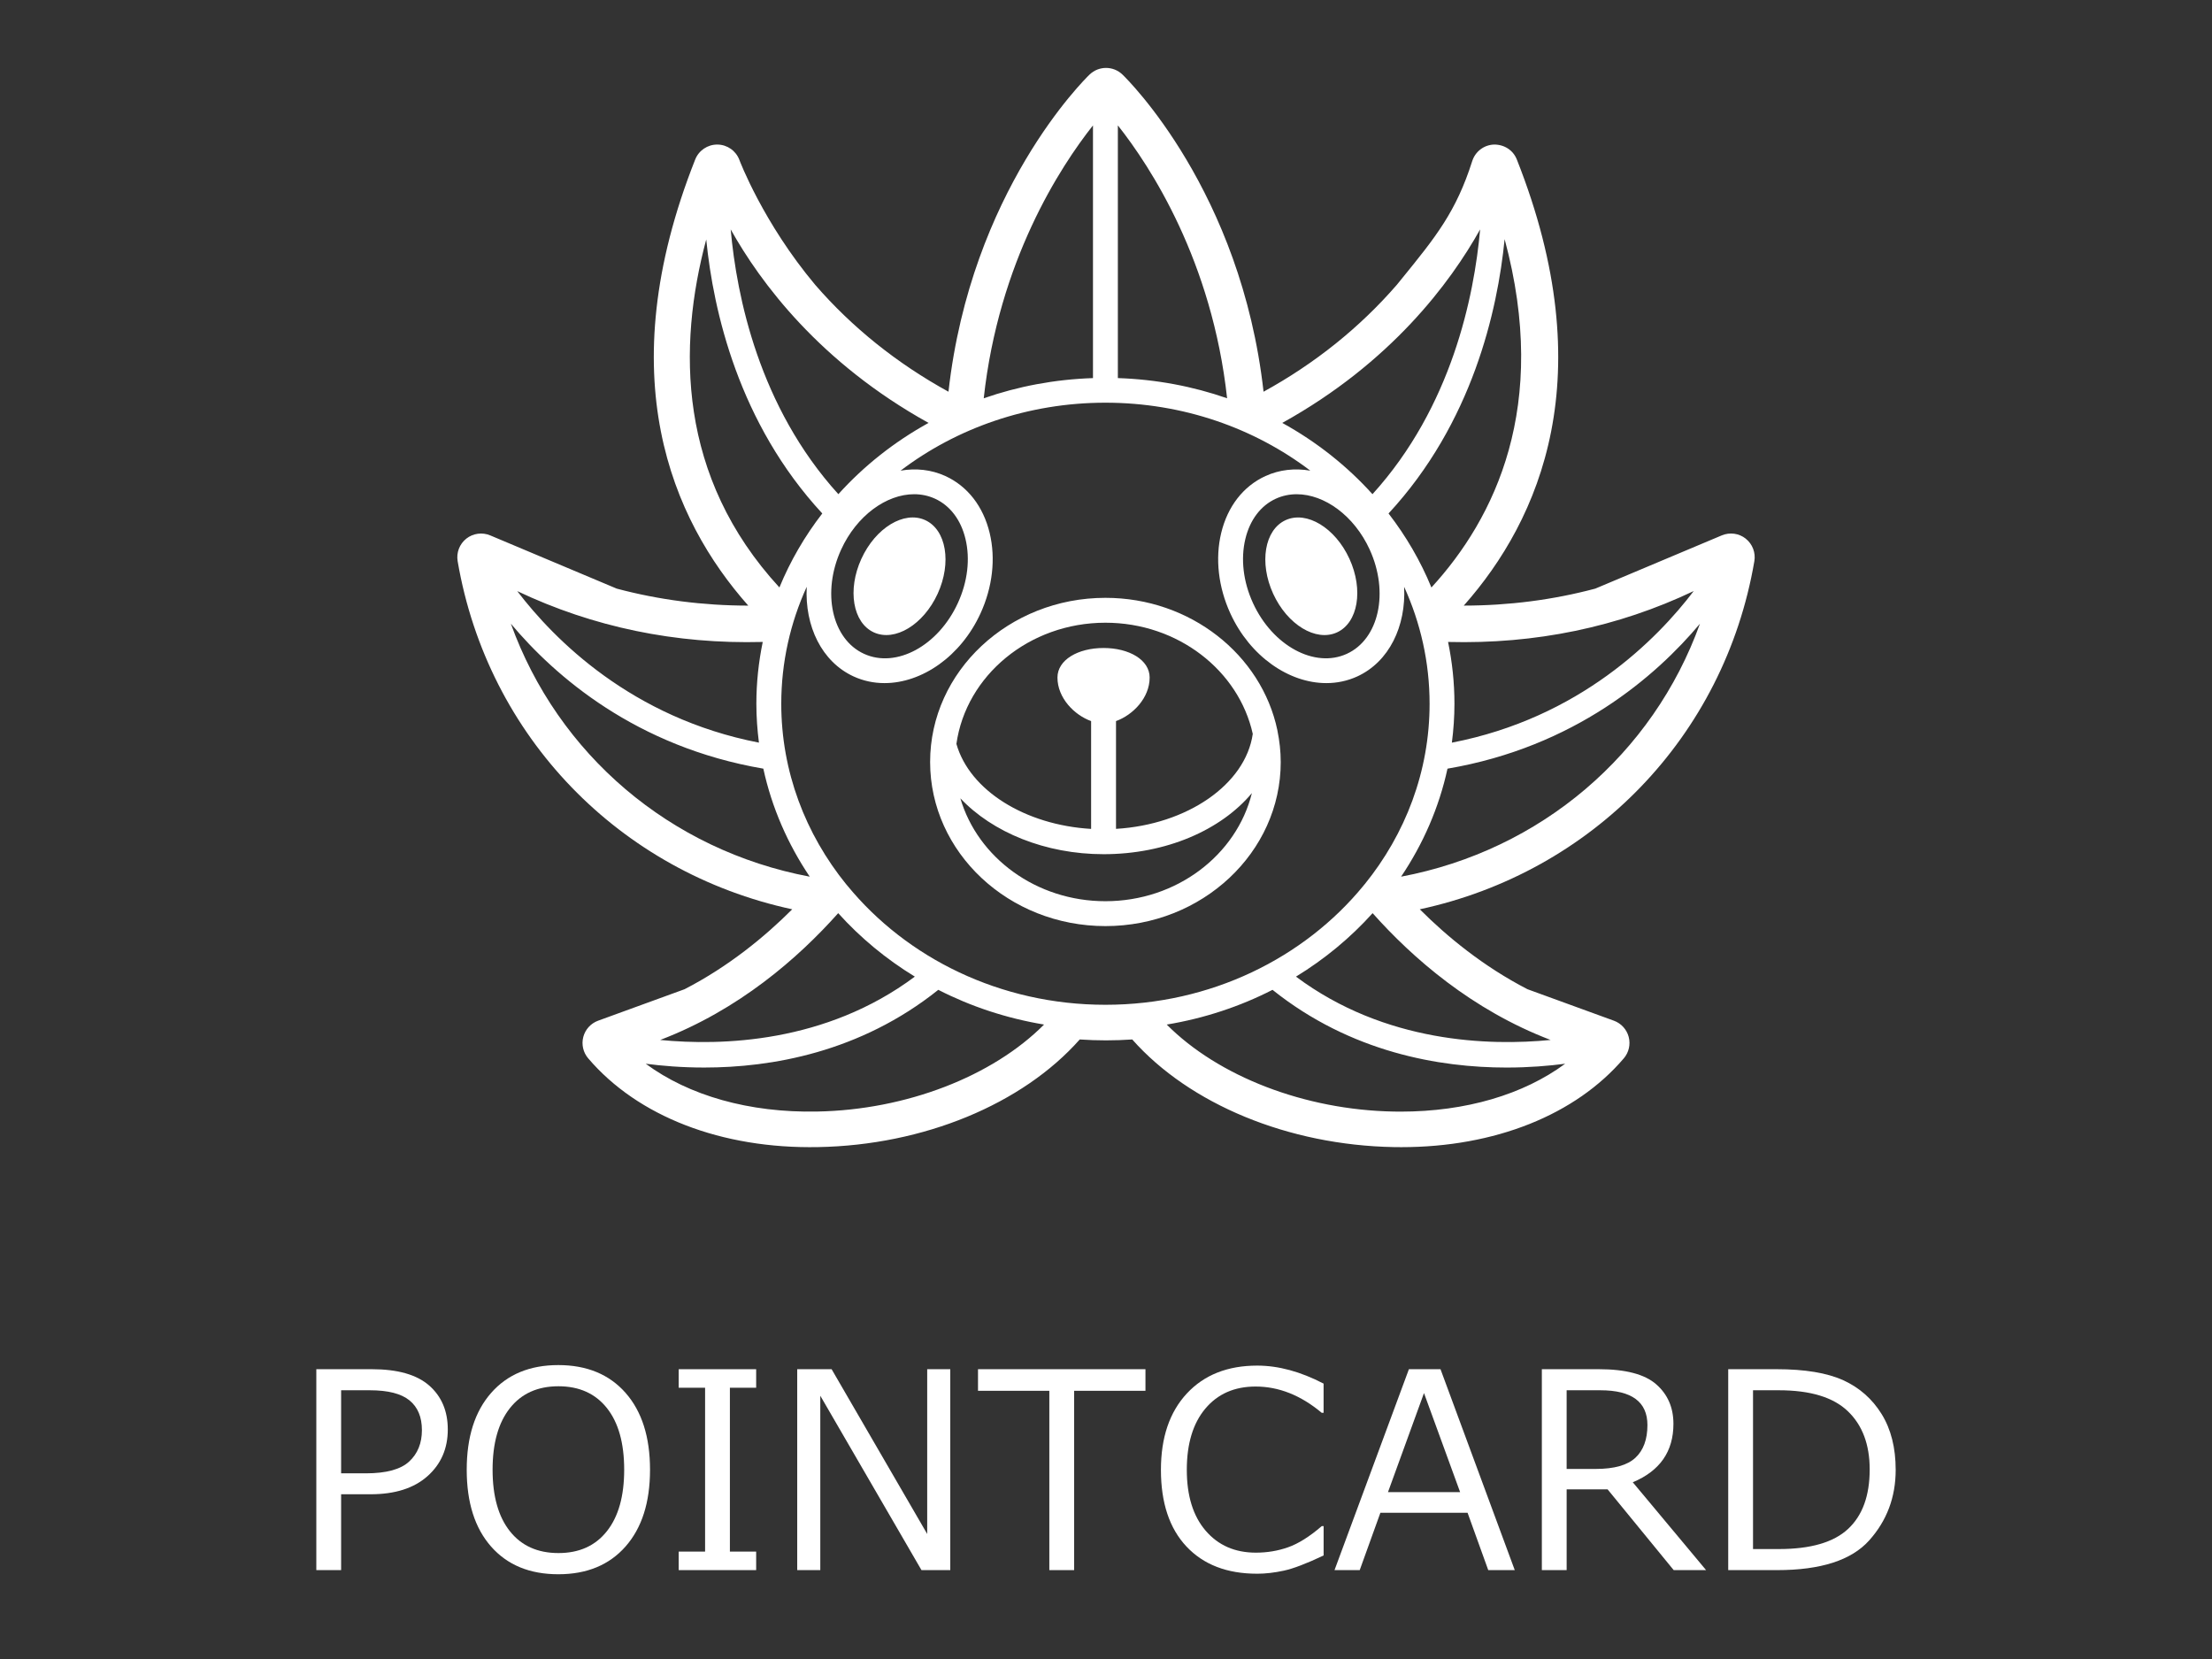
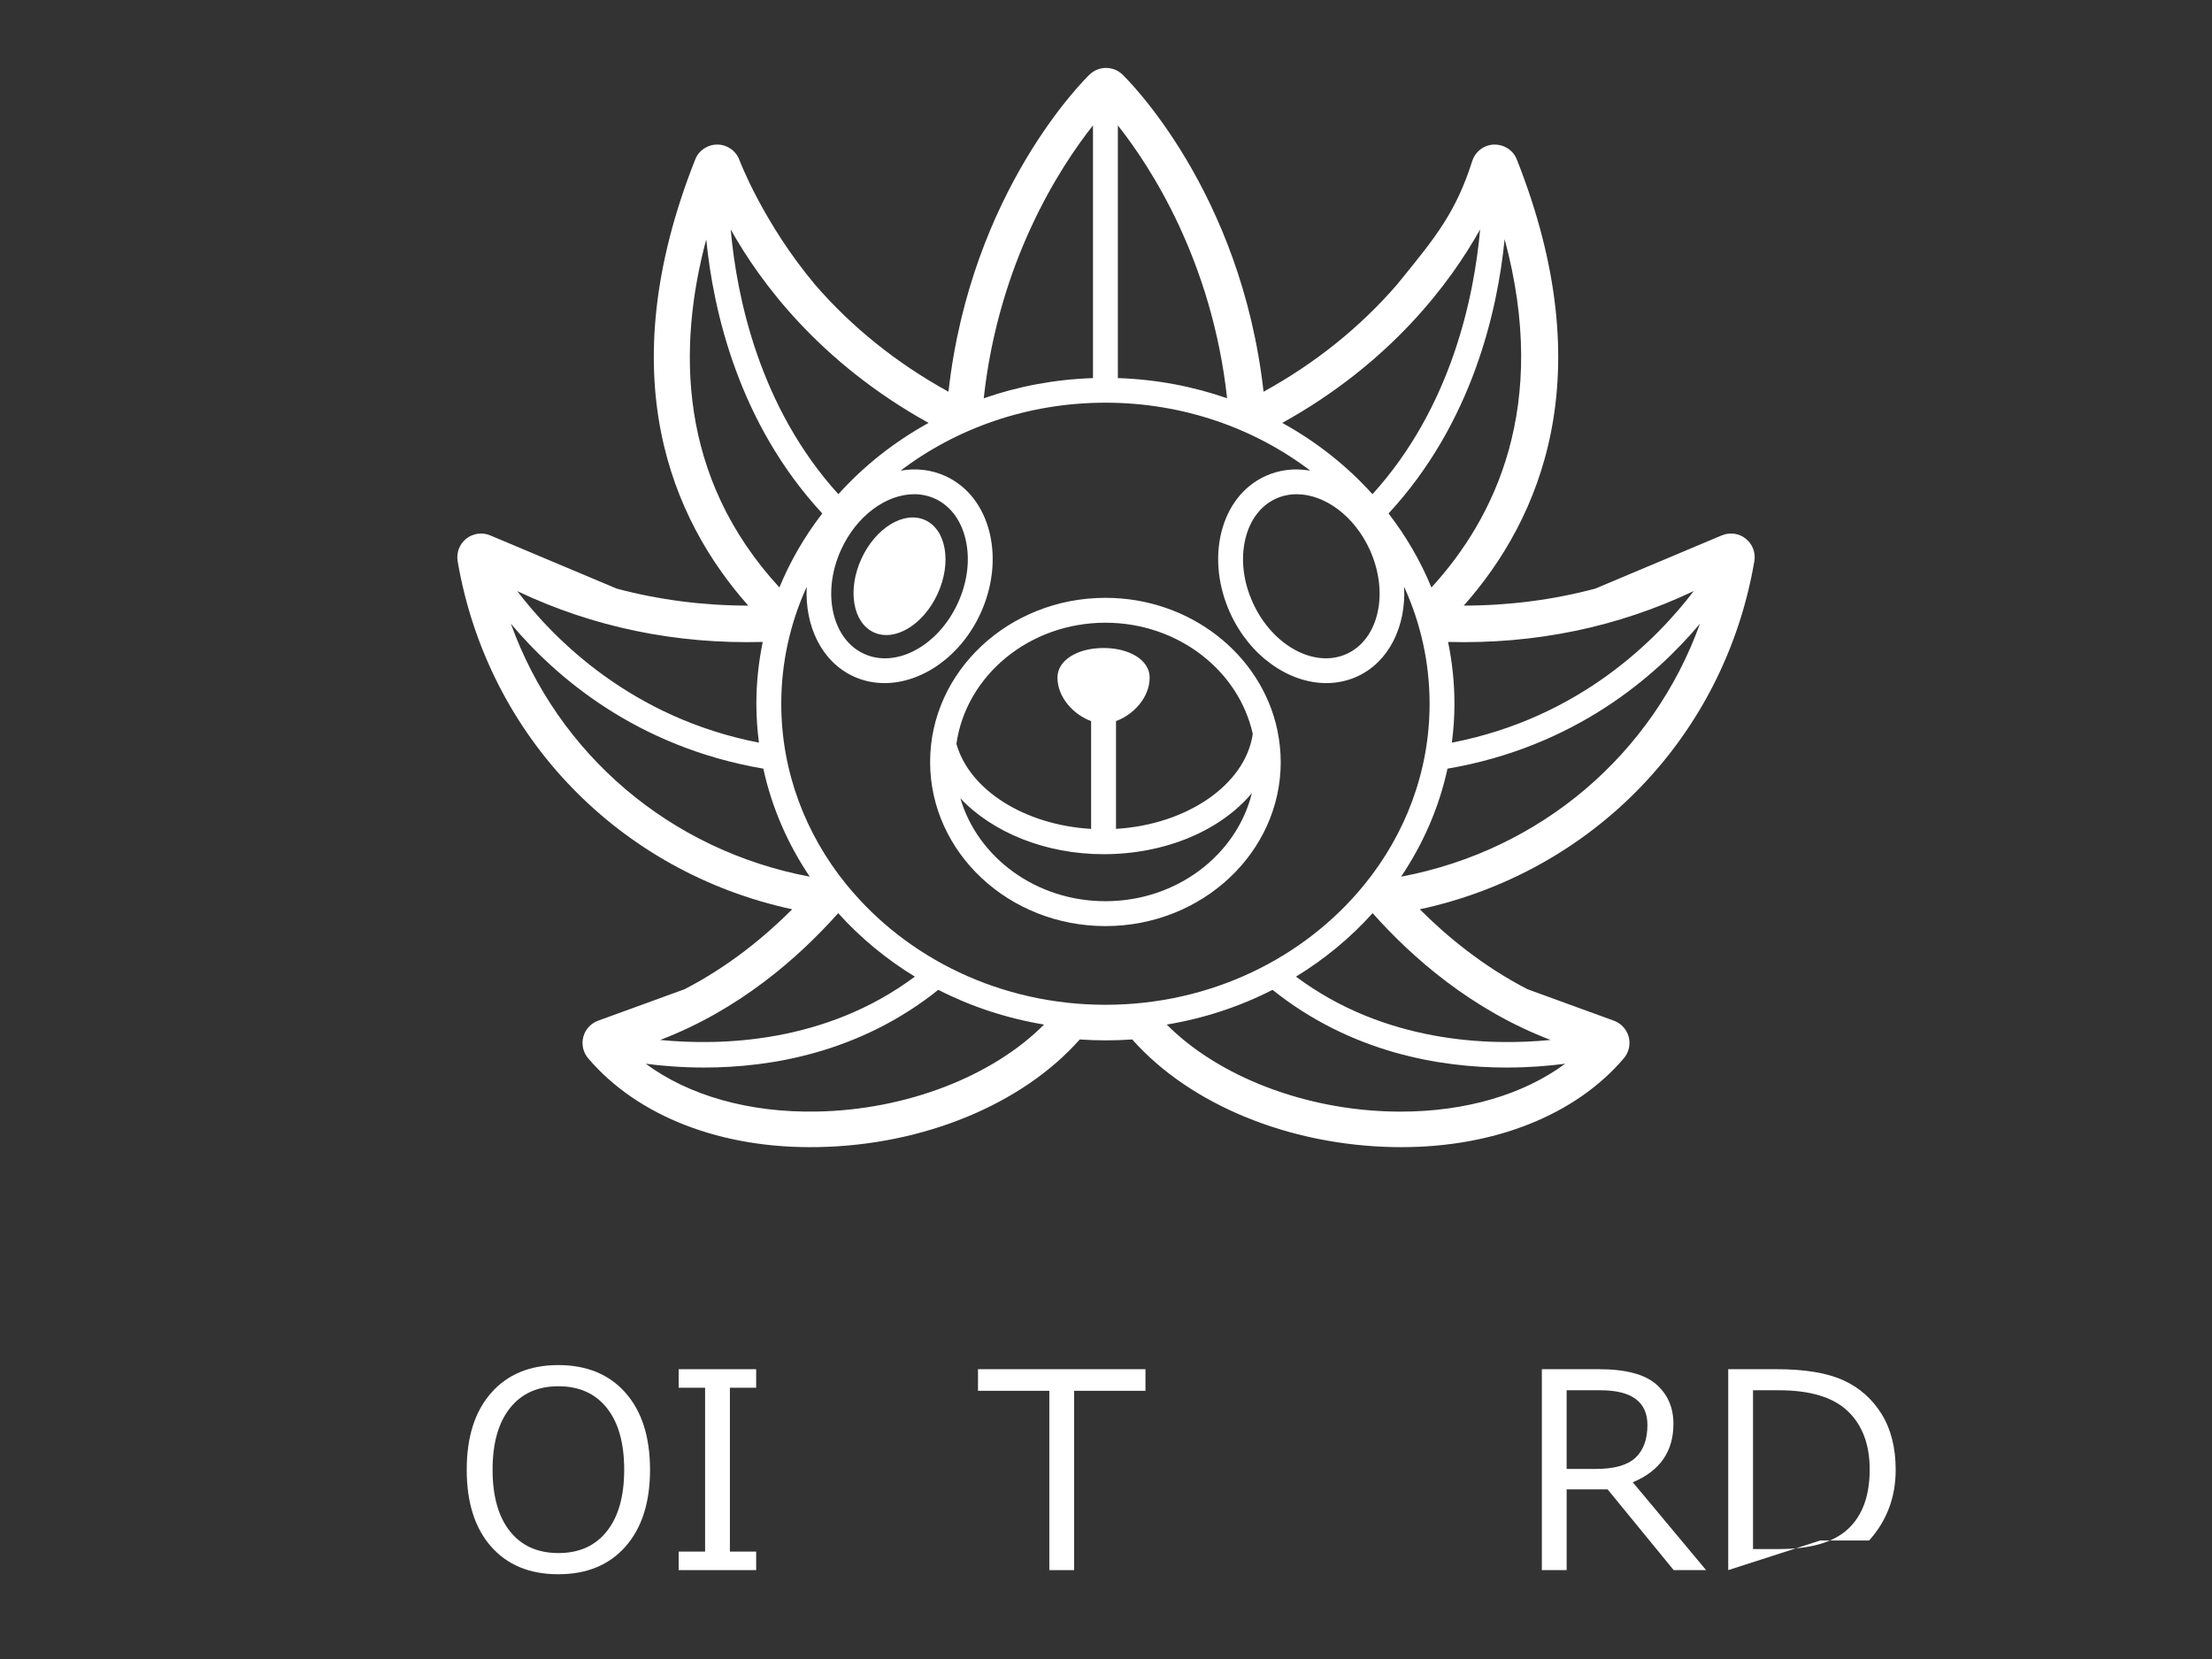
<svg xmlns="http://www.w3.org/2000/svg" id="nav_x5F_pointcard" viewBox="0 0 160 120">
  <rect x="0" y="0" width="160" height="120" fill="#333333" stroke="none" />
  <defs>
    <style>
      .cls-1 {
        fill: #fff;
      }
    </style>
  </defs>
  <g>
    <path class="cls-1" d="M126.274,38.962c-.489-.389-1.154-.478-1.729-.238l-9.153,3.852c-3.06.815-6.251,1.226-9.513,1.229,5.534-6.248,10.041-16.607,3.838-32.267-.267-.673-.902-1.087-1.652-1.082-.724.025-1.354.503-1.574,1.193-1.171,3.682-2.65,5.502-5.101,8.517l-.346.427c-2.686,3.097-5.926,5.696-9.648,7.741-1.626-14.514-9.844-22.592-10.205-22.941-.663-.64-1.714-.64-2.379,0-.361.349-8.58,8.427-10.206,22.941-3.721-2.045-6.96-4.642-9.63-7.719-3.778-4.501-5.475-8.996-5.491-9.039-.246-.666-.877-1.111-1.587-1.12h-.02c-.702,0-1.333.428-1.593,1.083-6.203,15.661-1.696,26.021,3.839,32.267-3.263-.003-6.454-.414-9.513-1.229l-9.155-3.852c-.574-.24-1.239-.151-1.729.238-.49.389-.729,1.014-.624,1.631,2.175,12.706,11.721,22.49,24.201,25.178-1.967,1.967-4.582,4.127-7.788,5.781l-6.254,2.277c-.527.192-.927.63-1.07,1.172-.143.543-.012,1.121.352,1.548,3.585,4.208,9.65,6.56,16.639,6.422,7.624-.139,14.77-3.1,18.918-7.785,1.278.087,2.519.087,3.797,0,4.149,4.686,11.295,7.646,18.92,7.785.181.003.361.005.54.005,6.761,0,12.607-2.327,16.098-6.427.364-.427.495-1.006.352-1.548-.143-.542-.543-.98-1.07-1.172l-6.253-2.278c-3.207-1.654-5.822-3.814-7.788-5.78,12.48-2.689,22.026-12.472,24.2-25.179.105-.617-.134-1.241-.624-1.63ZM104.743,46.434c6.322.165,12.276-1.071,17.768-3.681-2.648,3.484-8.249,9.176-17.493,10.965.118-.923.186-1.86.186-2.813,0-1.529-.162-3.023-.461-4.471ZM103.538,42.494c-.787-1.917-1.834-3.713-3.101-5.353,6.059-6.545,7.884-14.661,8.397-19.842,3.263,12.086-.703,20.189-5.295,25.195ZM99.072,39.75c1.416,3.094.674,6.478-1.653,7.543-2.327,1.067-5.374-.584-6.79-3.678-.703-1.535-.898-3.181-.548-4.636.33-1.376,1.113-2.408,2.202-2.906.48-.22.99-.324,1.511-.324,2.004,0,4.154,1.546,5.279,4.001ZM107.062,16.593c-.433,4.842-2.059,12.842-7.787,19.153-1.842-2.044-4.048-3.791-6.525-5.156,7.859-4.356,12.158-10.143,14.312-13.997ZM88.76,28.808c-2.475-.863-5.132-1.368-7.902-1.46V9.07c2.383,3.011,6.814,9.825,7.902,19.738ZM79.058,27.349c-2.769.091-5.427.597-7.902,1.46,1.087-9.913,5.519-16.727,7.902-19.738v18.279ZM60.843,39.75c1.124-2.456,3.275-4.002,5.28-4.002.52,0,1.031.105,1.511.325,1.089.499,1.871,1.53,2.201,2.905.35,1.456.155,3.102-.548,4.637-1.415,3.093-4.456,4.748-6.79,3.678-2.328-1.066-3.07-4.45-1.654-7.543ZM60.641,35.745c-5.729-6.311-7.356-14.31-7.788-19.152,2.154,3.854,6.453,9.641,14.312,13.997-2.476,1.365-4.682,3.111-6.524,5.155ZM51.084,17.319c.515,5.181,2.344,13.284,8.394,19.821-1.267,1.639-2.314,3.435-3.101,5.352-7.365-8.001-7.365-17.428-5.293-25.172ZM55.171,46.434c-.299,1.449-.461,2.942-.461,4.471,0,.952.068,1.889.186,2.812-9.215-1.786-14.823-7.474-17.481-10.959,5.49,2.605,11.446,3.842,17.757,3.676ZM55.214,55.6c.613,2.819,1.769,5.454,3.357,7.812-10.114-1.908-18.218-8.865-21.618-18.297,3.185,3.795,9.046,8.909,18.261,10.484ZM60.629,66.051c1.595,1.772,3.463,3.32,5.544,4.591-6.462,4.822-14.02,5.012-18.422,4.581,5.684-2.165,9.987-5.924,12.878-9.172ZM50.94,77.218c4.826,0,11.259-1.086,16.929-5.621,2.349,1.202,4.926,2.058,7.651,2.512-3.726,3.744-9.961,6.174-16.418,6.292-4.909.096-9.265-1.149-12.396-3.458,1.17.153,2.608.275,4.233.275ZM61.295,64.067c-.027-.029-.042-.065-.073-.092-.003-.002-.006-.003-.009-.005-2.951-3.642-4.702-8.167-4.702-13.066,0-2.999.656-5.858,1.842-8.46-.15,2.846,1.084,5.428,3.395,6.487.713.326,1.467.48,2.232.48,2.703,0,5.519-1.932,6.945-5.047.869-1.899,1.104-3.962.661-5.807-.462-1.925-1.6-3.39-3.202-4.123-1.026-.47-2.142-.581-3.244-.39,4.042-3.07,9.203-4.916,14.819-4.916s10.779,1.846,14.821,4.917c-1.103-.192-2.219-.081-3.246.389-1.604.734-2.741,2.199-3.203,4.123-.443,1.845-.208,3.908.661,5.807,1.426,3.115,4.242,5.048,6.945,5.047.765,0,1.521-.155,2.233-.48,2.311-1.059,3.544-3.64,3.394-6.487,1.186,2.602,1.842,5.461,1.842,8.46,0,4.899-1.752,9.424-4.703,13.066-.002.002-.006.002-.008.004-.027.023-.04.055-.064.081-4.286,5.236-11.06,8.624-18.672,8.624s-14.376-3.384-18.663-8.614ZM92.045,71.598c5.672,4.535,12.103,5.621,16.929,5.621,1.627,0,3.068-.123,4.239-.276-3.024,2.231-7.193,3.464-11.902,3.464-.166,0-.332-.002-.498-.005-6.458-.117-12.693-2.548-16.42-6.292,2.725-.453,5.302-1.31,7.651-2.512ZM93.741,70.643c2.081-1.271,3.95-2.82,5.544-4.592,2.891,3.248,7.192,7.006,12.876,9.172-4.402.431-11.96.241-18.42-4.58ZM101.344,63.413c1.587-2.358,2.744-4.993,3.357-7.813,9.215-1.575,15.076-6.689,18.261-10.484-3.4,9.432-11.504,16.388-21.618,18.296Z" />
    <path class="cls-1" d="M92.638,55.115c0-.768-.085-1.517-.234-2.245-.005-.02-.004-.042-.01-.062-1.15-5.445-6.287-9.565-12.435-9.565-6.992,0-12.681,5.326-12.681,11.872s5.689,11.872,12.681,11.872,12.68-5.326,12.68-11.872ZM79.958,45.043c5.248,0,9.641,3.458,10.658,8.042-.529,3.665-4.759,6.562-9.892,6.869v-7.796c1.223-.441,2.433-1.676,2.433-3.15,0-1.283-1.493-2.137-3.334-2.137s-3.334.854-3.334,2.137c0,1.473,1.211,2.709,2.434,3.15v7.799c-4.769-.282-8.788-2.779-9.743-6.148.695-4.937,5.258-8.766,10.778-8.766ZM69.466,57.744c2.318,2.46,6.147,4.042,10.357,4.042,4.523,0,8.492-1.742,10.73-4.419-1.109,4.471-5.434,7.82-10.596,7.82-5.015,0-9.237-3.162-10.491-7.442Z" />
    <path class="cls-1" d="M63.207,45.742c1.524.697,3.591-.555,4.617-2.797s.623-4.625-.901-5.323-3.591.555-4.617,2.797c-1.026,2.242-.623,4.625.901,5.323Z" />
-     <path class="cls-1" d="M92.091,42.946c1.026,2.242,3.094,3.494,4.617,2.797,1.524-.698,1.927-3.081.901-5.323-1.026-2.242-3.094-3.494-4.617-2.797s-1.927,3.081-.901,5.323Z" />
  </g>
  <g>
-     <path class="cls-1" d="M24.674,108.084v5.487h-1.794v-14.533h4.012c1.871,0,3.255.394,4.152,1.181.897.788,1.346,1.847,1.346,3.178,0,1.382-.491,2.509-1.471,3.38-.98.871-2.351,1.307-4.113,1.307h-2.131ZM24.674,100.562v6.008h1.794c1.472,0,2.515-.285,3.129-.854.614-.569.921-1.326.921-2.271s-.299-1.662-.897-2.151c-.598-.488-1.552-.732-2.864-.732h-2.083Z" />
    <path class="cls-1" d="M40.384,113.87c-2.064,0-3.684-.667-4.86-2.001s-1.765-3.187-1.765-5.559.59-4.219,1.769-5.56c1.18-1.34,2.799-2.01,4.856-2.01s3.686.67,4.865,2.01c1.18,1.341,1.769,3.194,1.769,5.56s-.59,4.209-1.769,5.55c-1.18,1.34-2.802,2.01-4.865,2.01ZM40.394,100.272c-1.505,0-2.675.527-3.51,1.582-.836,1.054-1.254,2.54-1.254,4.455s.418,3.399,1.254,4.451c.835,1.051,2.006,1.577,3.51,1.577s2.665-.526,3.501-1.577c.836-1.051,1.254-2.535,1.254-4.451,0-1.929-.418-3.417-1.254-4.465s-2.003-1.572-3.501-1.572Z" />
    <path class="cls-1" d="M54.695,113.571h-5.603v-1.34h1.909v-11.852h-1.909v-1.34h5.603v1.34h-1.9v11.852h1.9v1.34Z" />
-     <path class="cls-1" d="M68.736,113.571h-2.083l-7.319-12.614v12.614h-1.669v-14.533h2.488l6.914,11.919v-11.919h1.669v14.533Z" />
    <path class="cls-1" d="M75.901,113.571v-12.971h-5.159v-1.562h12.112v1.562h-5.159v12.971h-1.794Z" />
-     <path class="cls-1" d="M90.926,113.831c-2.173,0-3.875-.656-5.106-1.967-1.231-1.311-1.847-3.16-1.847-5.545,0-2.34.625-4.182,1.876-5.526,1.25-1.343,2.946-2.015,5.087-2.015,1.536,0,3.137.434,4.803,1.302v2.112h-.135c-1.511-1.267-3.106-1.9-4.783-1.9-1.53,0-2.742.532-3.635,1.596-.894,1.064-1.341,2.541-1.341,4.431,0,1.877.455,3.345,1.365,4.403s2.12,1.586,3.631,1.586c.817,0,1.595-.13,2.334-.391.739-.26,1.549-.77,2.431-1.528h.135v2.122c-1.234.585-2.194.952-2.879,1.099-.685.148-1.329.222-1.934.222Z" />
-     <path class="cls-1" d="M107.649,113.571l-1.495-4.147h-6.307l-1.495,4.147h-1.823l5.381-14.533h2.286l5.371,14.533h-1.919ZM105.614,107.929l-2.613-7.165-2.604,7.165h5.217Z" />
    <path class="cls-1" d="M123.406,113.571h-2.343l-4.783-5.844h-2.96v5.844h-1.794v-14.533h4.118c1.935,0,3.319.363,4.151,1.09.833.727,1.249,1.682,1.249,2.864,0,1.999-.981,3.407-2.941,4.224l5.304,6.355ZM113.319,100.562v5.69h2.112c1.331,0,2.286-.27,2.864-.81.579-.54.868-1.327.868-2.363,0-1.678-1.135-2.517-3.404-2.517h-2.44Z" />
-     <path class="cls-1" d="M125.007,113.571v-14.533h3.501c2.044,0,3.651.267,4.822.8,1.17.534,2.094,1.349,2.773,2.445.678,1.096,1.017,2.441,1.017,4.036,0,1.98-.641,3.684-1.924,5.111s-3.499,2.141-6.65,2.141h-3.539ZM126.801,100.562v11.485h1.871c2.295,0,3.964-.485,5.005-1.456,1.042-.971,1.563-2.404,1.563-4.301,0-1.8-.527-3.205-1.582-4.214-1.054-1.01-2.716-1.514-4.986-1.514h-1.871Z" />
+     <path class="cls-1" d="M125.007,113.571v-14.533h3.501c2.044,0,3.651.267,4.822.8,1.17.534,2.094,1.349,2.773,2.445.678,1.096,1.017,2.441,1.017,4.036,0,1.98-.641,3.684-1.924,5.111h-3.539ZM126.801,100.562v11.485h1.871c2.295,0,3.964-.485,5.005-1.456,1.042-.971,1.563-2.404,1.563-4.301,0-1.8-.527-3.205-1.582-4.214-1.054-1.01-2.716-1.514-4.986-1.514h-1.871Z" />
  </g>
</svg>